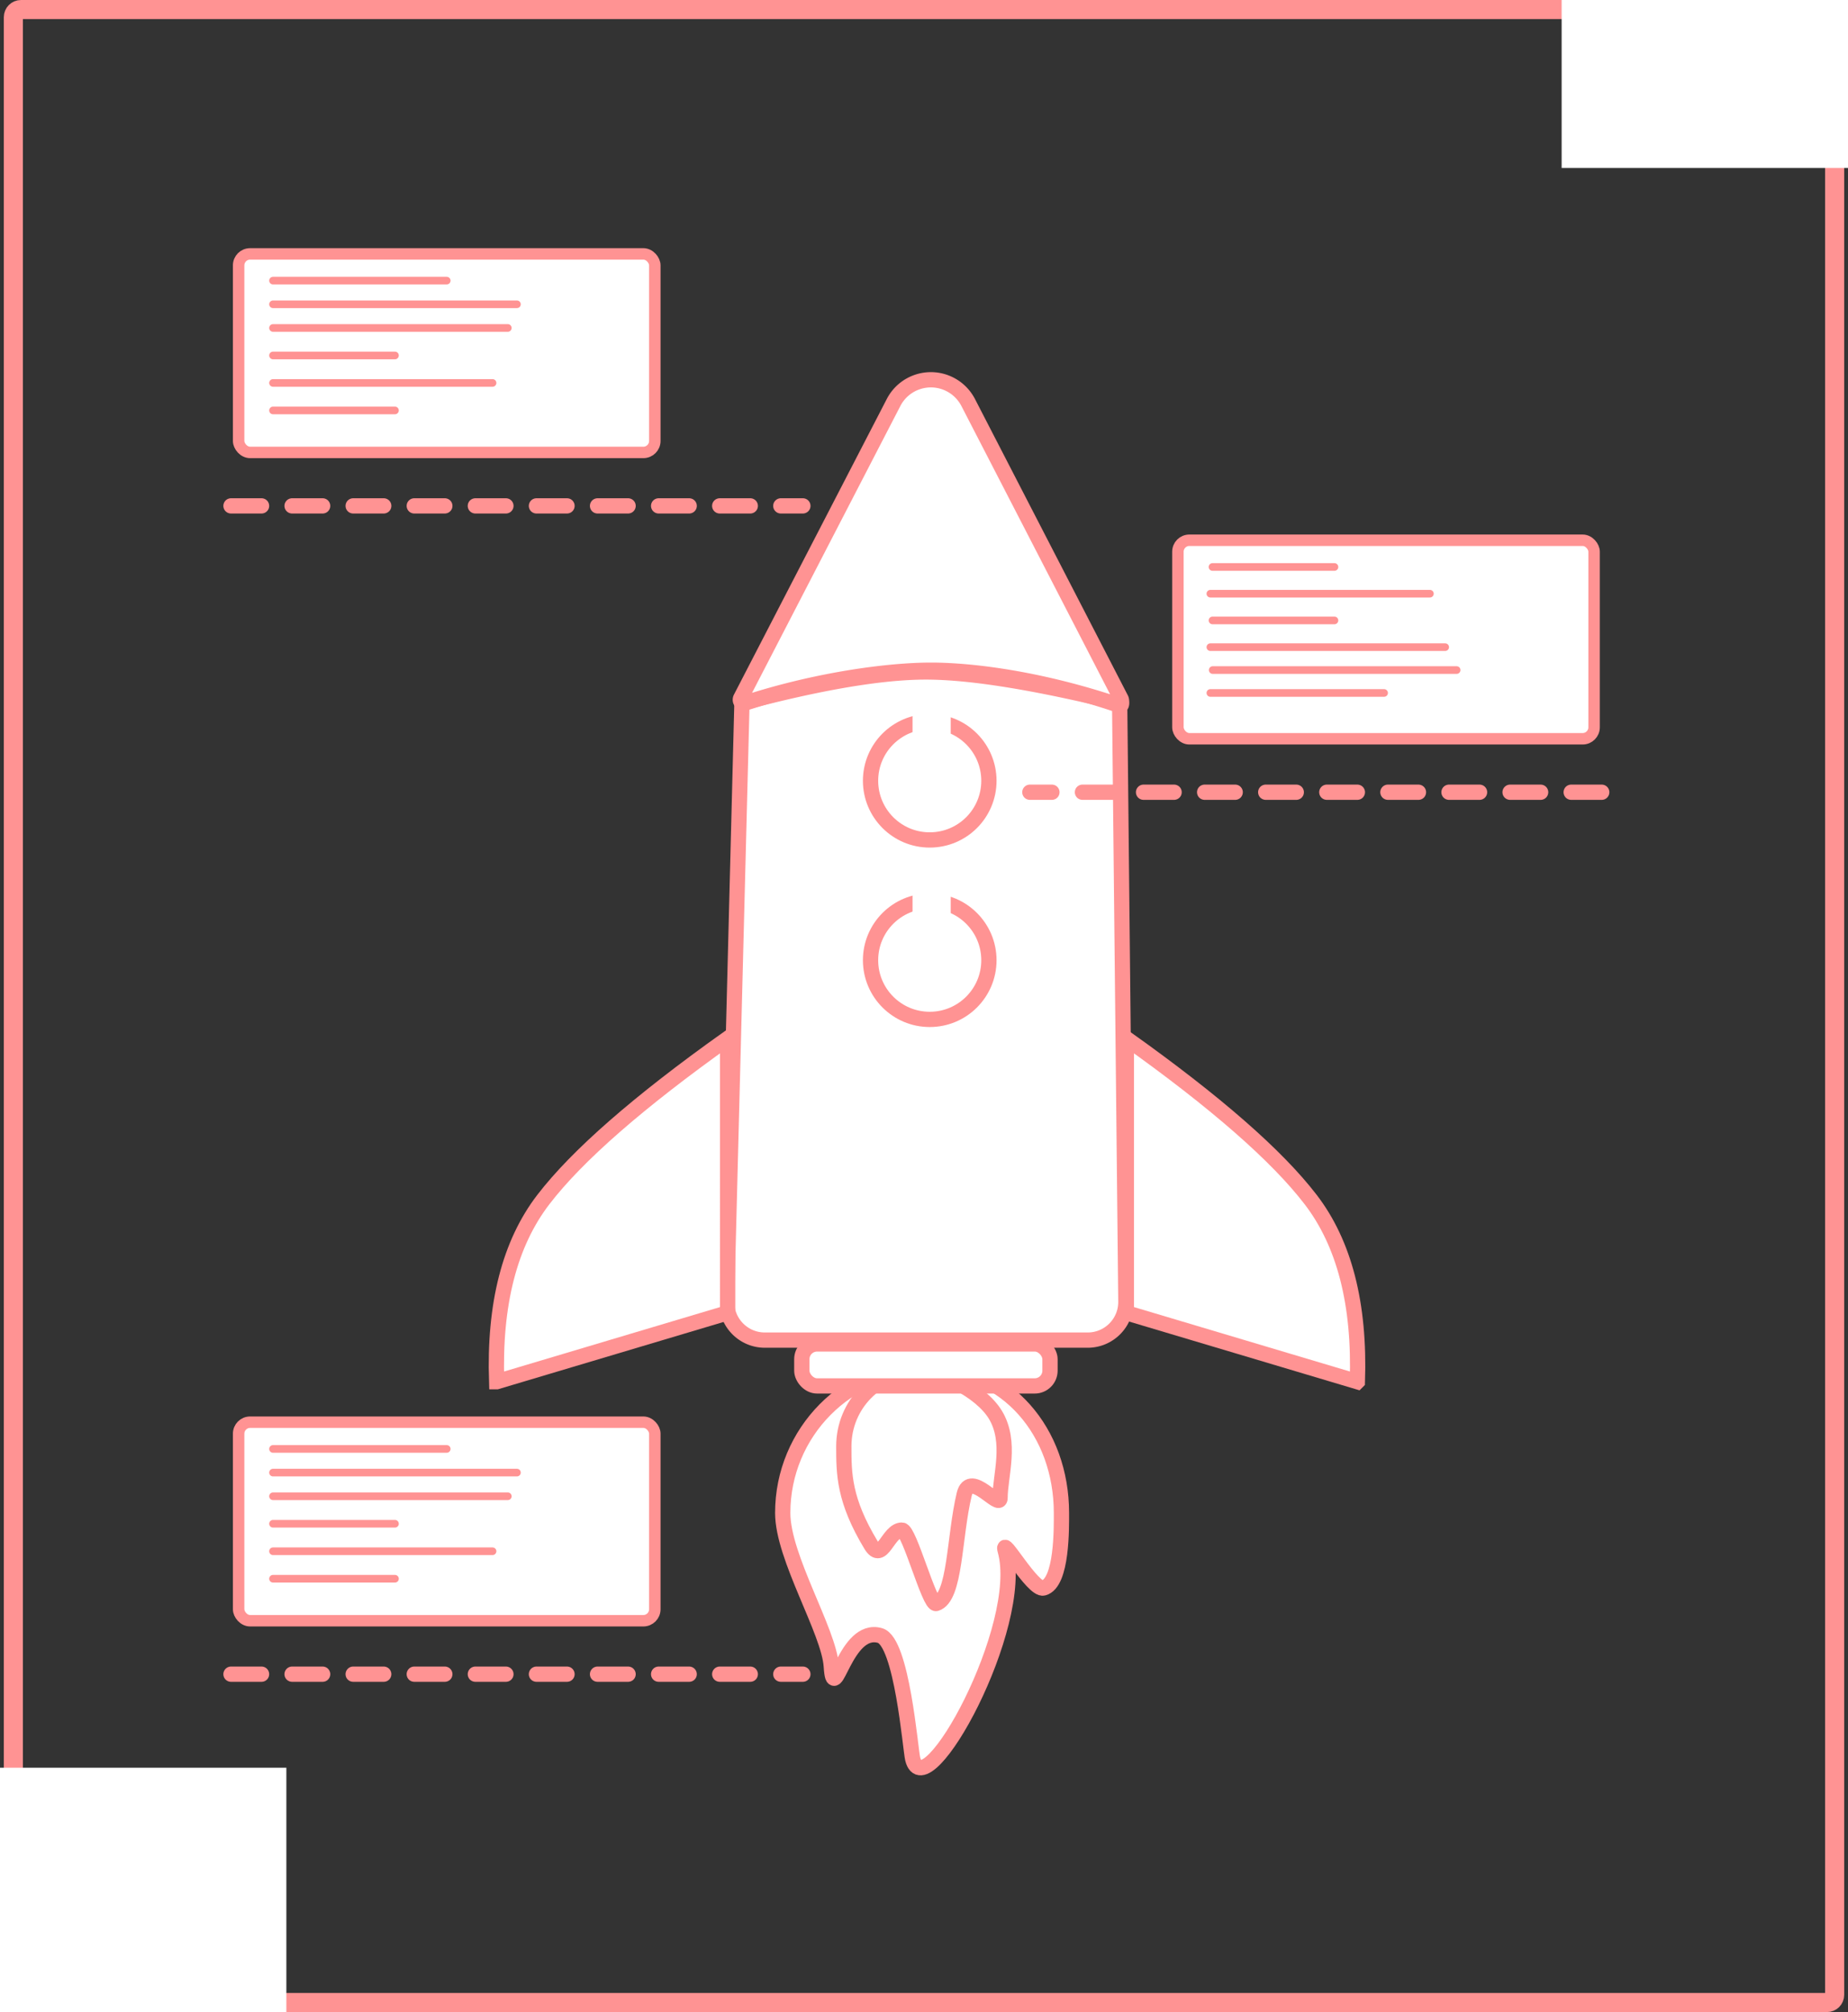
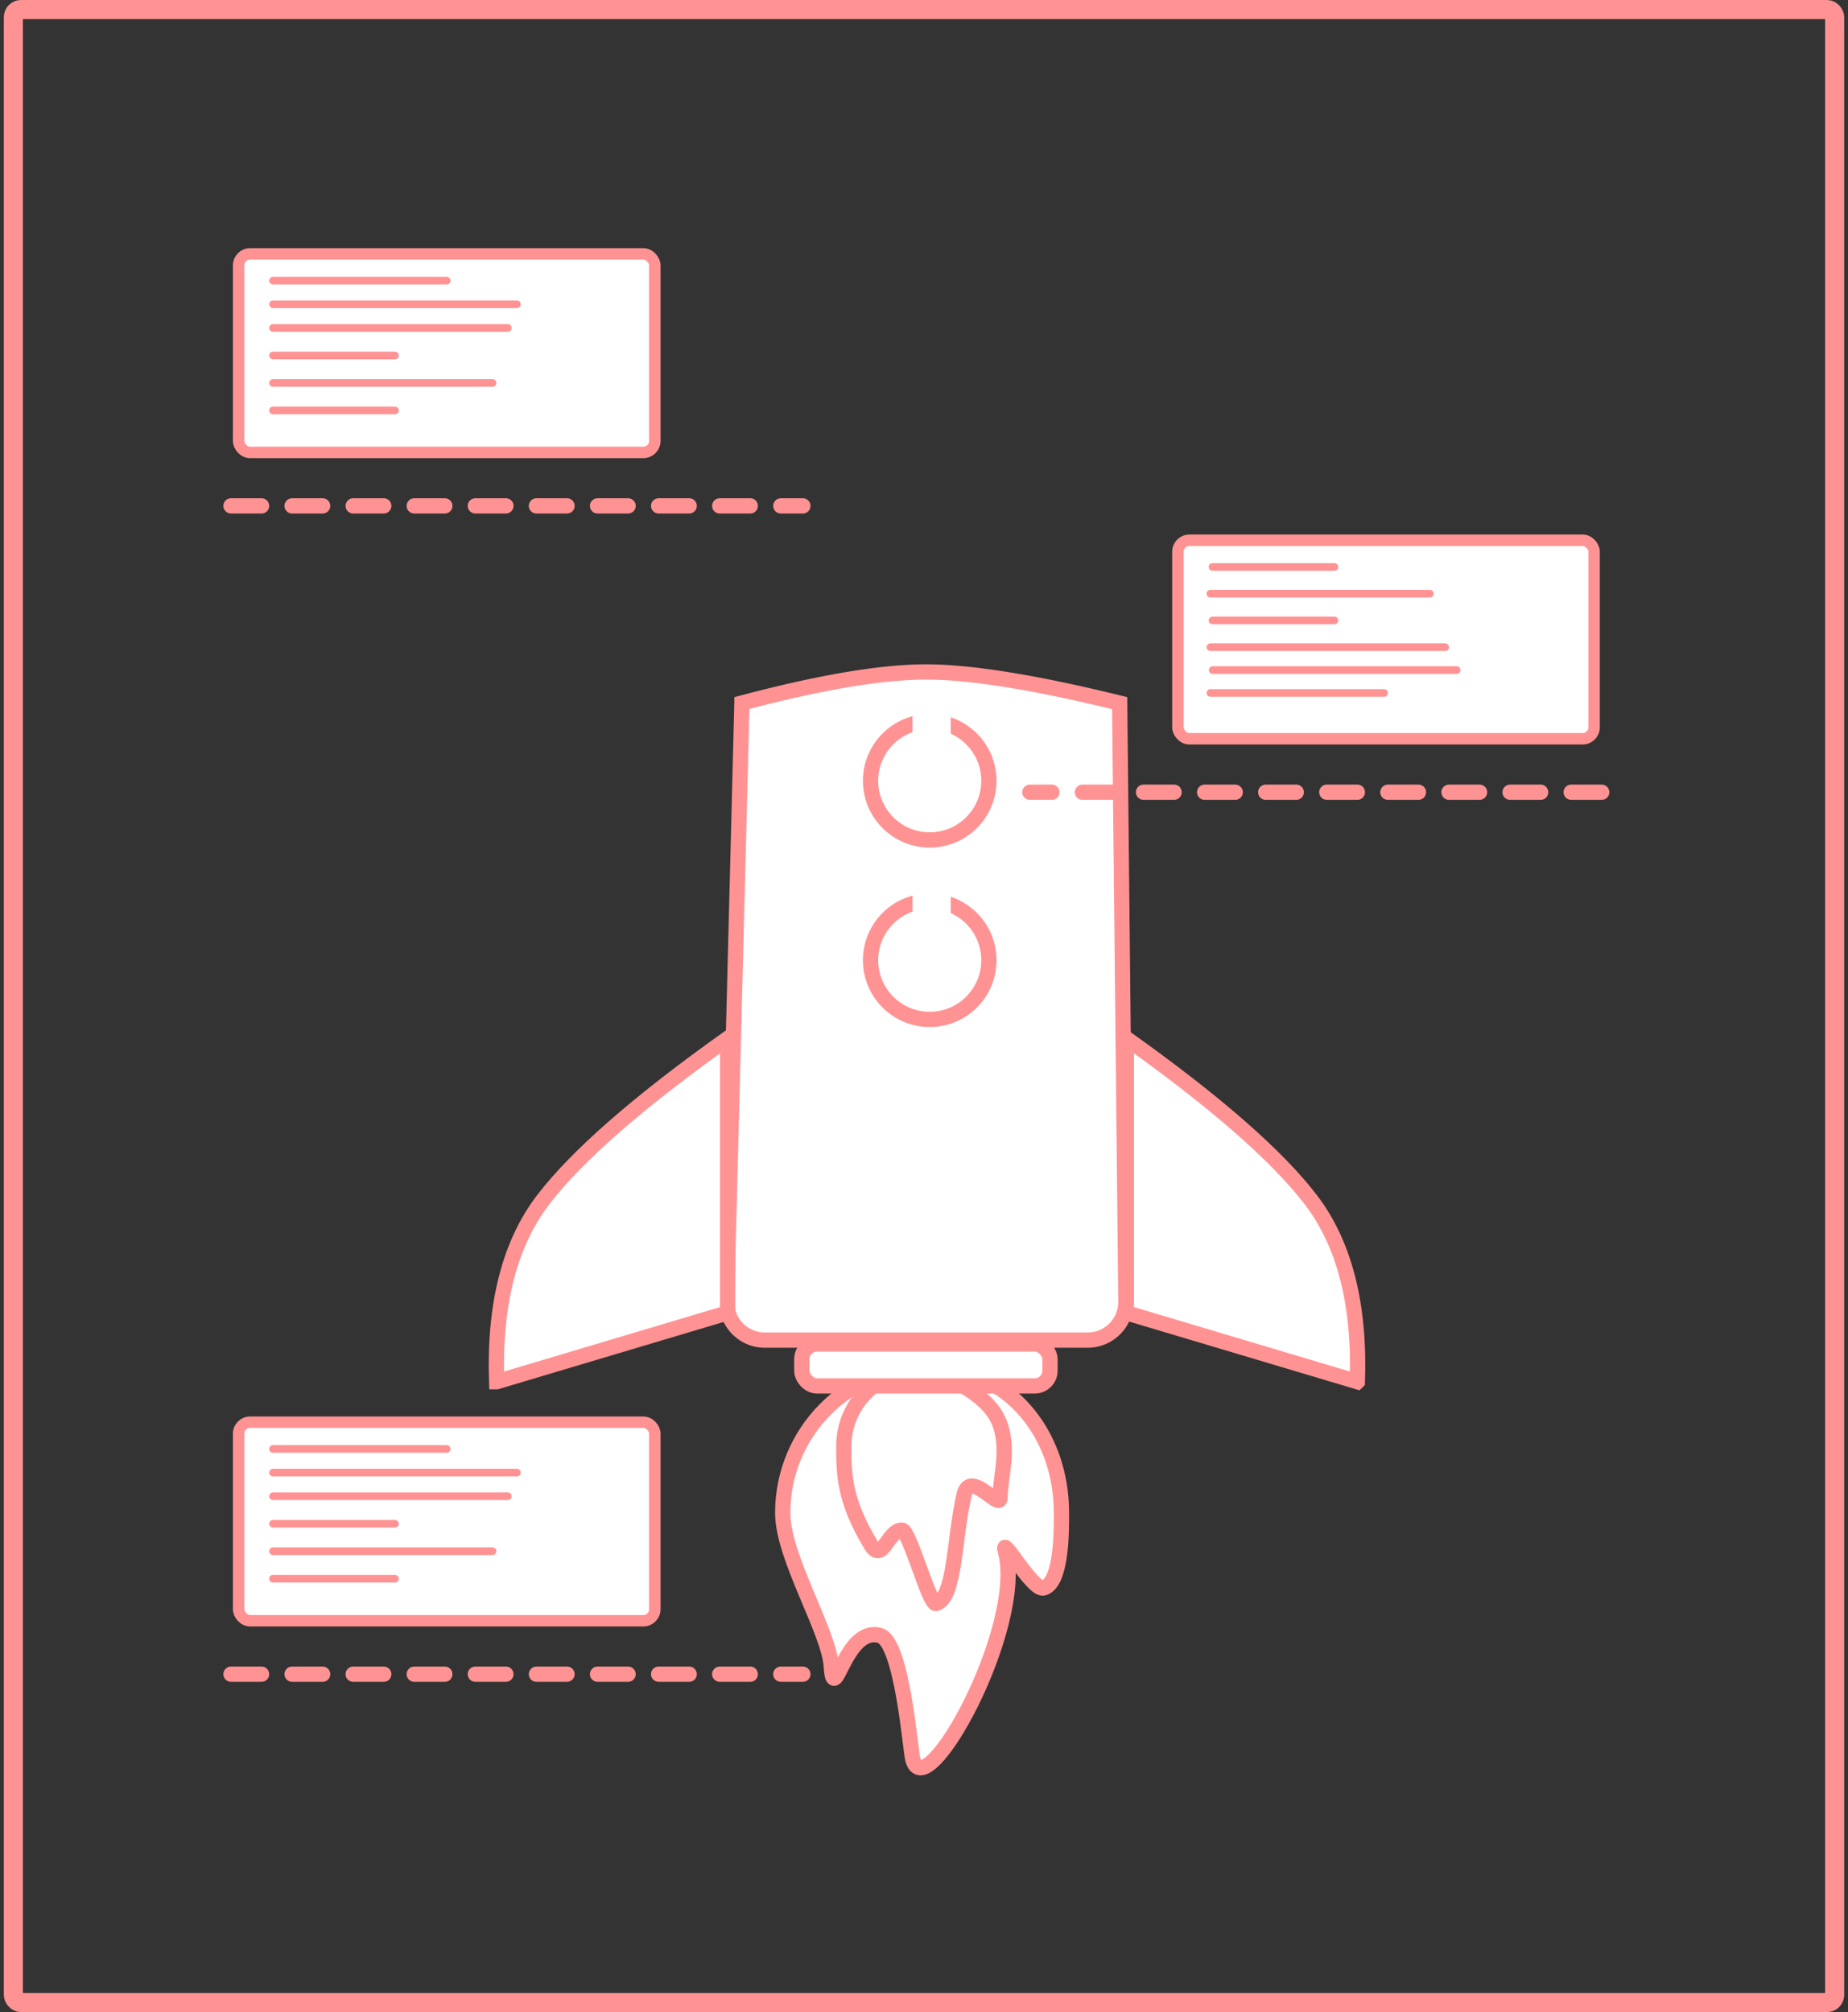
<svg xmlns="http://www.w3.org/2000/svg" width="484" height="527" viewBox="0 0 484 527">
  <rect x="0" y="0" width="484" height="527" fill="#333333" stroke="none" />
  <title>Group</title>
  <g fill="none">
    <rect stroke="#FF9393" stroke-width="5" x="3.5" y="2.5" width="477" height="522" rx="2" />
-     <path fill="#FFF" d="M0 463h75v64H0zM409 0h75v44h-75z" />
    <g transform="translate(130 99)" fill="#FFF">
      <g stroke="#FF9393" stroke-width="4">
        <path d="M112.855 259c20.907 0 35.143 17.136 35.143 38.275 0 3.68.238 18.362-4.713 19.655-2.816.735-11.275-14.308-10.017-9.803 5.511 19.726-21.005 67.99-24.234 54.541-.606-2.523-2.811-30.653-8.57-32.298-9.184-2.623-12.043 19.052-12.743 8.07C87.133 328.224 75 308.945 75 297.276 75 276.136 91.948 259 112.855 259z" />
        <path d="M110.525 260c5.13 0 16.248 5.072 20.176 11.566 4.328 7.157 1.217 16.042 1.217 21.772 0 3.298-7.81-7.509-9.38-.968-2.696 11.228-2.274 27.076-7.361 28.62-1.775.538-7.007-19.236-8.955-19.236-3.693 0-5.124 8.844-8.118 3.88C91 293.86 91 286.983 91 279.795 91 268.861 99.742 260 110.525 260z" />
      </g>
      <rect stroke="#FF9393" stroke-width="4" x="80" y="253" width="65" height="11" rx="4" />
      <path d="M64.321 85.142l-4.007 156.602a10 10 0 0 0-.003.256c0 5.523 4.477 10 10 10h84.668c5.522-.058 9.952-4.582 9.895-10.104l-1.632-156.73C141.085 79.719 124.153 77 112.5 77c-11.632 0-27.706 2.71-48.179 8.142z" stroke="#FF9393" stroke-width="4" />
-       <path d="M123.576 6.43l40.028 77.606a1 1 0 0 1 .102.32c.154 1.105 0 1.58-.461 1.422-20.84-7.077-38.835-9.24-49.434-9.24-10.535 0-29.193 2.273-48.699 8.616a.927.927 0 0 1-1.11-1.307L104.03 6.422c2.79-5.397 9.426-7.51 14.823-4.72a11 11 0 0 1 4.724 4.729z" stroke="#FF9393" stroke-width="4" />
      <g transform="translate(98 86)">
        <circle stroke="#FF9393" stroke-width="4" cx="15.5" cy="19.5" r="15.5" />
        <path d="M11 0h10v12H11z" />
      </g>
      <g transform="translate(98 132)">
        <circle stroke="#FF9393" stroke-width="4" cx="15.5" cy="20.5" r="15.5" />
        <path d="M11 0h10v12H11z" />
      </g>
      <path d="M225.5 262.894L165 244.84V173c23.34 16.609 39.429 30.67 48.265 42.182 8.837 11.513 12.915 27.417 12.236 47.712zm-225.427 0l60.5-18.054V173c-23.34 16.609-39.428 30.67-48.264 42.182C3.472 226.695-.607 242.6.073 262.894z" stroke="#FF9393" stroke-width="4" />
    </g>
    <g stroke="#FF9393">
      <g transform="translate(61 65)">
        <rect stroke-width="3" fill="#FFF" x="1.5" y="1.5" width="109" height="52" rx="3" />
        <path d="M10.5 8.5H56m-45.5 6.2h63.887M10.5 20.9H72m-61.5 7.2h31.944M10.5 35.3H68m-57.5 7.2h31.944" stroke-width="2" stroke-linecap="round" />
      </g>
      <path d="M60.5 132.5h149.774" stroke-width="4" stroke-linecap="round" stroke-dasharray="8" />
    </g>
    <g stroke="#FF9393">
      <g transform="translate(61 371)">
        <rect stroke-width="3" fill="#FFF" x="1.5" y="1.5" width="109" height="52" rx="3" />
        <path d="M10.5 8.5H56m-45.5 6.2h63.887M10.5 20.9H72m-61.5 7.2h31.944M10.5 35.3H68m-57.5 7.2h31.944" stroke-width="2" stroke-linecap="round" />
      </g>
      <path d="M60.5 438.5h149.774" stroke-width="4" stroke-linecap="round" stroke-dasharray="8" />
    </g>
    <g stroke="#FF9393">
      <g transform="rotate(180 209.5 97.5)">
        <rect stroke-width="3" fill="#FFF" x="1.5" y="1.5" width="109" height="52" rx="3" />
        <path d="M56.5 13.5H102m-64.5 6h63.887m-60.887 6H102m-32.5 7h31.944m-56.944 7H102m-32.5 7h31.944" stroke-width="2" stroke-linecap="round" />
      </g>
      <path d="M419.5 207.5H269.726" stroke-width="4" stroke-linecap="round" stroke-dasharray="8" />
    </g>
  </g>
</svg>